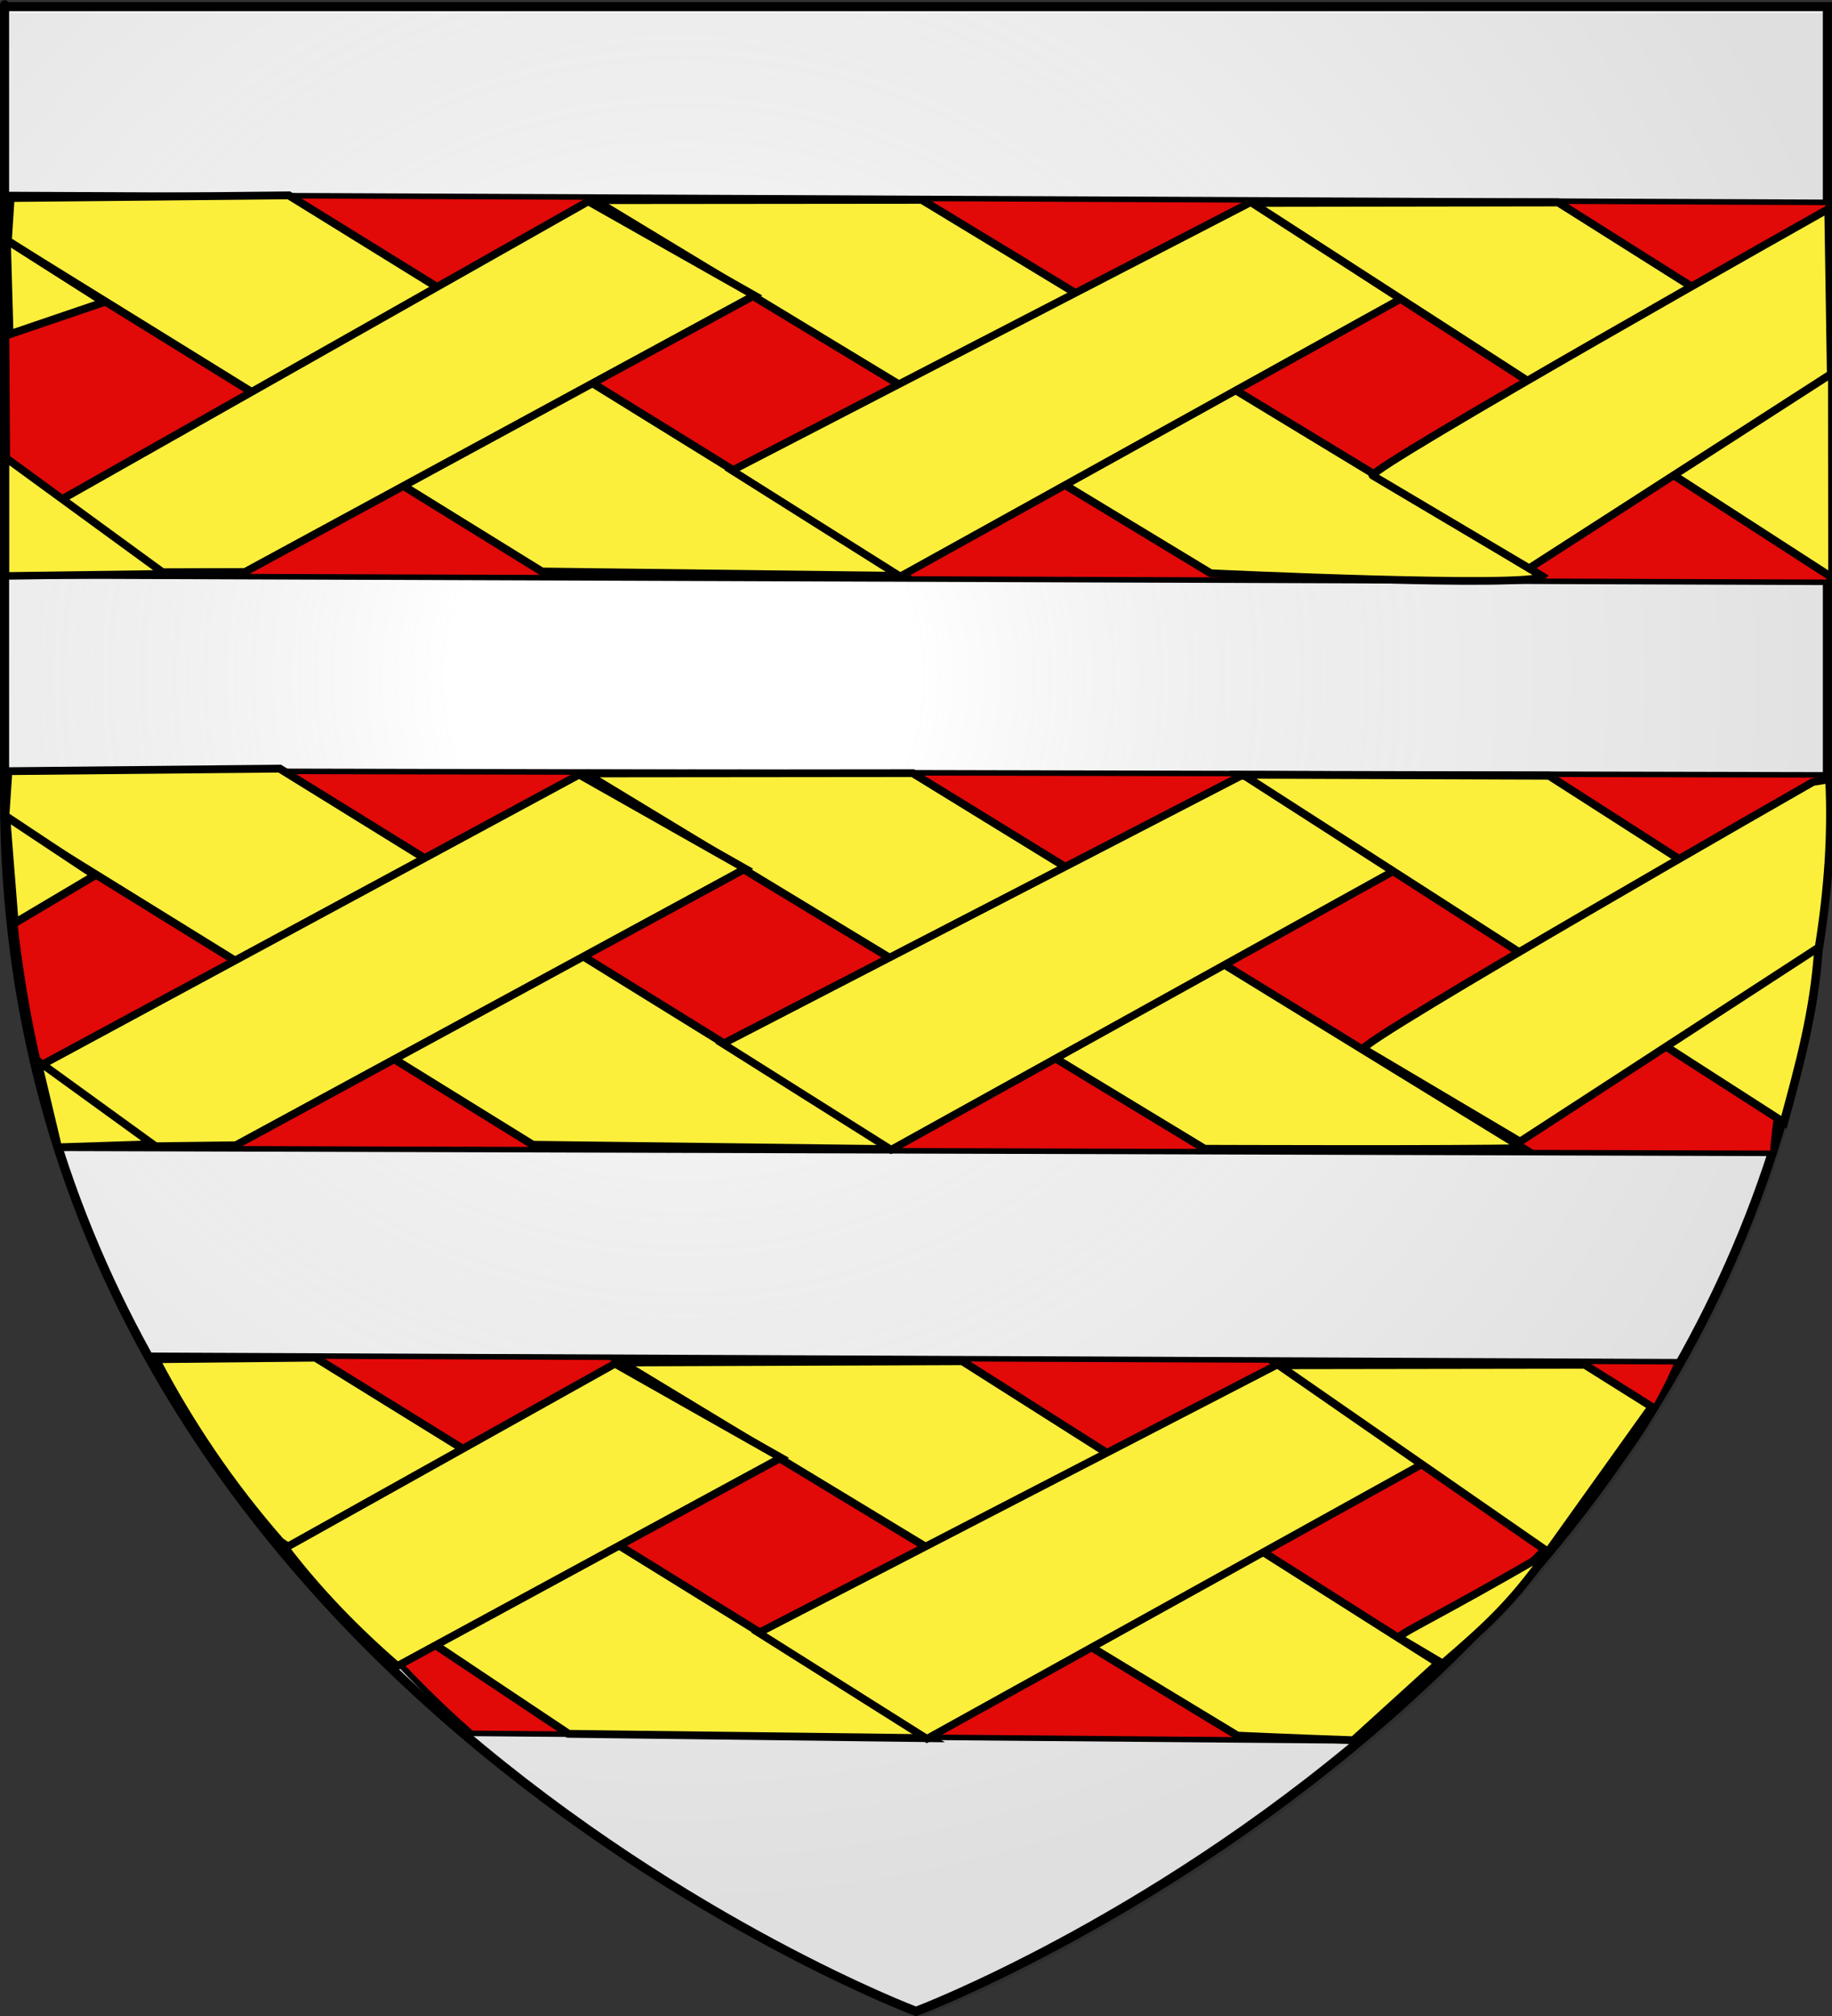
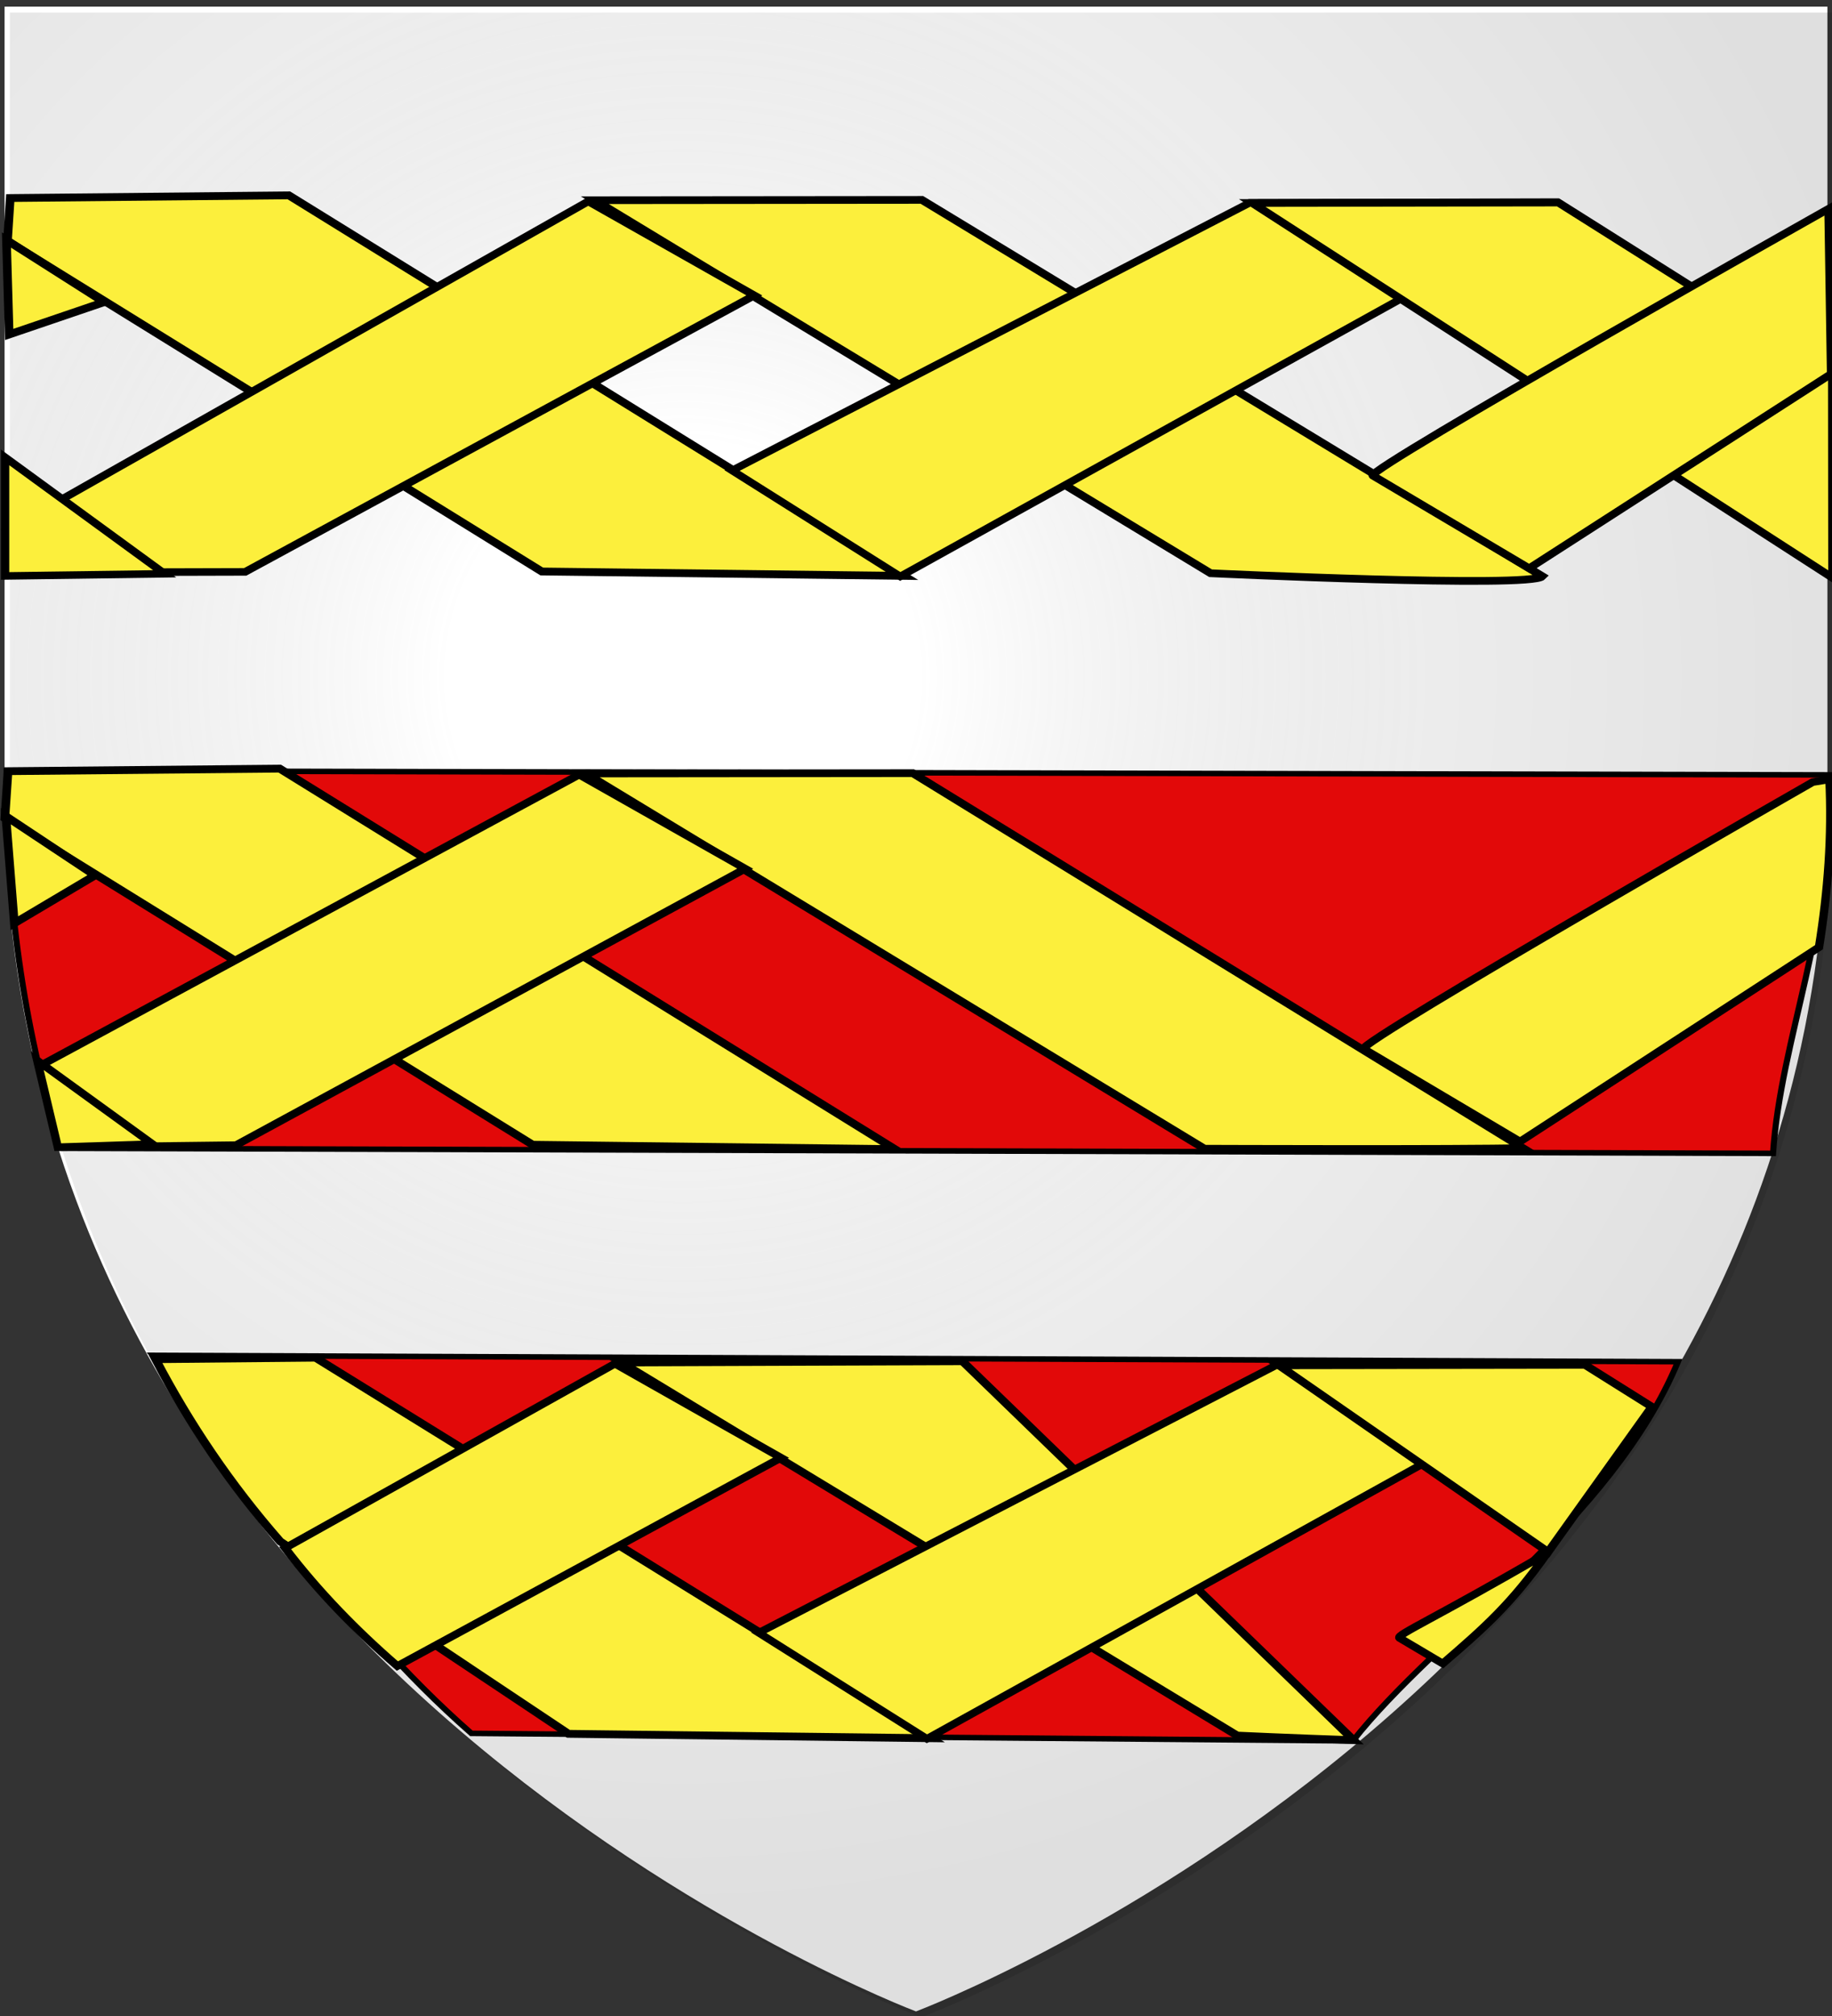
<svg xmlns="http://www.w3.org/2000/svg" xmlns:ns1="http://sodipodi.sourceforge.net/DTD/sodipodi-0.dtd" xmlns:ns2="http://www.inkscape.org/namespaces/inkscape" xmlns:xlink="http://www.w3.org/1999/xlink" height="660" width="600" version="1.0" id="svg2" ns1:version="0.32" ns2:version="0.46" ns1:docname="blason Riencourt .svg" ns1:docbase="F:\__EN_COURS" ns2:export-filename="/Users/olivier/Desktop/Blason Rouge/Blason_Vide_3D.png" ns2:export-xdpi="144" ns2:export-ydpi="144" ns2:output_extension="org.inkscape.output.svg.inkscape">
  <rect width="100%" height="100%" fill="#333333" stroke="none" />
  <ns1:namedview ns2:window-height="1002" ns2:window-width="1280" ns2:pageshadow="2" ns2:pageopacity="0.0" guidetolerance="10.0" gridtolerance="10.0" objecttolerance="10.0" borderopacity="1.0" bordercolor="#666666" pagecolor="#ffffff" id="base" showgrid="false" height="660px" ns2:zoom="0.72843751" ns2:cx="117.39123" ns2:cy="321.99072" ns2:window-x="0" ns2:window-y="0" ns2:current-layer="layer2" showguides="true" ns2:guide-bbox="true" />
  <desc id="desc4">Flag of Canton of Valais (Wallis)</desc>
  <defs id="defs6">
    <ns2:perspective ns1:type="inkscape:persp3d" ns2:vp_x="0 : 330 : 1" ns2:vp_y="0 : 1000 : 0" ns2:vp_z="600 : 330 : 1" ns2:persp3d-origin="300 : 220 : 1" id="perspective35" />
    <linearGradient id="linearGradient2893">
      <stop style="stop-color:white;stop-opacity:0.314;" offset="0" id="stop2895" />
      <stop id="stop2897" offset="0.19" style="stop-color:white;stop-opacity:0.251;" />
      <stop style="stop-color:#6b6b6b;stop-opacity:0.125;" offset="0.6" id="stop2901" />
      <stop style="stop-color:black;stop-opacity:0.125;" offset="1" id="stop2899" />
    </linearGradient>
    <linearGradient id="linearGradient2885">
      <stop id="stop2887" offset="0" style="stop-color:white;stop-opacity:1;" />
      <stop style="stop-color:white;stop-opacity:1;" offset="0.229" id="stop2891" />
      <stop id="stop2889" offset="1" style="stop-color:black;stop-opacity:1;" />
    </linearGradient>
    <linearGradient id="linearGradient2955">
      <stop id="stop2867" offset="0" style="stop-color:#fd0000;stop-opacity:1;" />
      <stop style="stop-color:#e77275;stop-opacity:0.659;" offset="0.5" id="stop2873" />
      <stop style="stop-color:black;stop-opacity:0.323;" offset="1" id="stop2959" />
    </linearGradient>
    <radialGradient ns2:collect="always" xlink:href="#linearGradient2955" id="radialGradient2961" cx="225.524" cy="218.901" fx="225.524" fy="218.901" r="300" gradientTransform="matrix(-4.167939e-4,2.183,-1.884,-3.599562e-4,615.597,-289.121)" gradientUnits="userSpaceOnUse" />
    <polygon id="star" transform="scale(53,53)" points="0,-1 0.588,0.809 -0.951,-0.309 0.951,-0.309 -0.588,0.809 0,-1 " />
    <clipPath id="clip">
      <path d="M 0,-200 L 0,600 L 300,600 L 300,-200 L 0,-200 z " id="path10" />
    </clipPath>
    <radialGradient ns2:collect="always" xlink:href="#linearGradient2955" id="radialGradient1911" gradientUnits="userSpaceOnUse" gradientTransform="matrix(-4.167939e-4,2.183,-1.884,-3.599562e-4,615.597,-289.121)" cx="225.524" cy="218.901" fx="225.524" fy="218.901" r="300" />
    <radialGradient ns2:collect="always" xlink:href="#linearGradient2955" id="radialGradient2865" gradientUnits="userSpaceOnUse" gradientTransform="matrix(0,1.749,-1.593,-1.049767e-7,551.788,-191.29)" cx="225.524" cy="218.901" fx="225.524" fy="218.901" r="300" />
    <radialGradient ns2:collect="always" xlink:href="#linearGradient2955" id="radialGradient2871" gradientUnits="userSpaceOnUse" gradientTransform="matrix(0,1.386,-1.323,-5.741131e-8,-158.082,-109.541)" cx="225.524" cy="218.901" fx="225.524" fy="218.901" r="300" />
    <radialGradient ns2:collect="always" xlink:href="#linearGradient2893" id="radialGradient3163" gradientUnits="userSpaceOnUse" gradientTransform="matrix(1.353,0,0,1.349,-75.906,-83.795)" cx="221.445" cy="226.331" fx="221.445" fy="226.331" r="300" />
    <radialGradient gradientTransform="matrix(0,1.386,-1.323,-5.741131e-8,-158.082,-109.541)" gradientUnits="userSpaceOnUse" xlink:href="#linearGradient2955" id="radialGradient3682" fy="218.901" fx="225.524" r="300" cy="218.901" cx="225.524" />
    <radialGradient gradientTransform="matrix(0,1.749,-1.593,-1.049767e-7,551.788,-191.29)" gradientUnits="userSpaceOnUse" xlink:href="#linearGradient2955" id="radialGradient3680" fy="218.901" fx="225.524" r="300" cy="218.901" cx="225.524" />
    <radialGradient gradientTransform="matrix(-4.167939e-4,2.183,-1.884,-3.599562e-4,615.597,-289.121)" gradientUnits="userSpaceOnUse" xlink:href="#linearGradient2955" id="radialGradient3678" fy="218.901" fx="225.524" r="300" cy="218.901" cx="225.524" />
    <clipPath id="clipPath3674">
      <path id="path3676" d="M 0,-200 L 0,600 L 300,600 L 300,-200 L 0,-200 z " />
    </clipPath>
    <polygon id="polygon3672" transform="scale(53,53)" points="0,-1 0.588,0.809 -0.951,-0.309 0.951,-0.309 -0.588,0.809 0,-1 " />
    <radialGradient gradientTransform="matrix(-4.167939e-4,2.183,-1.884,-3.599562e-4,615.597,-289.121)" gradientUnits="userSpaceOnUse" xlink:href="#linearGradient2955" id="radialGradient3670" fy="218.901" fx="225.524" r="300" cy="218.901" cx="225.524" />
    <linearGradient id="linearGradient3662">
      <stop id="stop3664" offset="0" style="stop-color:#fd0000;stop-opacity:1" />
      <stop id="stop3666" offset="0.5" style="stop-color:#e77275;stop-opacity:0.659" />
      <stop id="stop3668" offset="1" style="stop-color:black;stop-opacity:0.323" />
    </linearGradient>
    <linearGradient id="linearGradient3654">
      <stop id="stop3656" offset="0" style="stop-color:white;stop-opacity:1" />
      <stop id="stop3658" offset="0.229" style="stop-color:white;stop-opacity:1" />
      <stop id="stop3660" offset="1" style="stop-color:black;stop-opacity:1" />
    </linearGradient>
    <linearGradient id="linearGradient3644">
      <stop id="stop3646" offset="0" style="stop-color:white;stop-opacity:0.314" />
      <stop id="stop3648" offset="0.19" style="stop-color:white;stop-opacity:0.251" />
      <stop id="stop3650" offset="0.6" style="stop-color:#6b6b6b;stop-opacity:0.125" />
      <stop id="stop3652" offset="1" style="stop-color:black;stop-opacity:0.125" />
    </linearGradient>
    <ns2:perspective id="perspective30" ns2:persp3d-origin="300 : 220 : 1" ns2:vp_z="600 : 330 : 1" ns2:vp_y="0 : 1000 : 0" ns2:vp_x="0 : 330 : 1" ns1:type="inkscape:persp3d" />
    <radialGradient gradientTransform="matrix(0,1.386,-1.323,-5.741131e-8,-158.082,-109.541)" gradientUnits="userSpaceOnUse" xlink:href="#linearGradient2955" id="radialGradient4018" fy="218.901" fx="225.524" r="300" cy="218.901" cx="225.524" />
    <radialGradient gradientTransform="matrix(0,1.749,-1.593,-1.049767e-7,551.788,-191.29)" gradientUnits="userSpaceOnUse" xlink:href="#linearGradient2955" id="radialGradient4016" fy="218.901" fx="225.524" r="300" cy="218.901" cx="225.524" />
    <radialGradient gradientTransform="matrix(-4.167939e-4,2.183,-1.884,-3.599562e-4,615.597,-289.121)" gradientUnits="userSpaceOnUse" xlink:href="#linearGradient2955" id="radialGradient4014" fy="218.901" fx="225.524" r="300" cy="218.901" cx="225.524" />
    <clipPath id="clipPath4010">
      <path id="path4012" d="M 0,-200 L 0,600 L 300,600 L 300,-200 L 0,-200 z " />
    </clipPath>
    <polygon id="polygon4008" transform="scale(53,53)" points="0,-1 0.588,0.809 -0.951,-0.309 0.951,-0.309 -0.588,0.809 0,-1 " />
    <radialGradient gradientTransform="matrix(-4.167939e-4,2.183,-1.884,-3.599562e-4,615.597,-289.121)" gradientUnits="userSpaceOnUse" xlink:href="#linearGradient2955" id="radialGradient4006" fy="218.901" fx="225.524" r="300" cy="218.901" cx="225.524" />
    <linearGradient id="linearGradient3998">
      <stop id="stop4000" offset="0" style="stop-color:#fd0000;stop-opacity:1" />
      <stop id="stop4002" offset="0.5" style="stop-color:#e77275;stop-opacity:0.659" />
      <stop id="stop4004" offset="1" style="stop-color:black;stop-opacity:0.323" />
    </linearGradient>
    <linearGradient id="linearGradient3990">
      <stop id="stop3992" offset="0" style="stop-color:white;stop-opacity:1" />
      <stop id="stop3994" offset="0.229" style="stop-color:white;stop-opacity:1" />
      <stop id="stop3996" offset="1" style="stop-color:black;stop-opacity:1" />
    </linearGradient>
    <linearGradient id="linearGradient3980">
      <stop id="stop3982" offset="0" style="stop-color:white;stop-opacity:0.314" />
      <stop id="stop3984" offset="0.19" style="stop-color:white;stop-opacity:0.251" />
      <stop id="stop3986" offset="0.6" style="stop-color:#6b6b6b;stop-opacity:0.125" />
      <stop id="stop3988" offset="1" style="stop-color:black;stop-opacity:0.125" />
    </linearGradient>
    <ns2:perspective id="perspective32" ns2:persp3d-origin="300 : 220 : 1" ns2:vp_z="600 : 330 : 1" ns2:vp_y="0 : 1000 : 0" ns2:vp_x="0 : 330 : 1" ns1:type="inkscape:persp3d" />
    <radialGradient gradientTransform="matrix(0,1.386,-1.323,-5.741131e-8,-158.082,-109.541)" gradientUnits="userSpaceOnUse" xlink:href="#linearGradient2955" id="radialGradient2782" fy="218.901" fx="225.524" r="300" cy="218.901" cx="225.524" />
    <radialGradient gradientTransform="matrix(0,1.749,-1.593,-1.049767e-7,551.788,-191.29)" gradientUnits="userSpaceOnUse" xlink:href="#linearGradient2955" id="radialGradient2780" fy="218.901" fx="225.524" r="300" cy="218.901" cx="225.524" />
    <radialGradient gradientTransform="matrix(-4.167939e-4,2.183,-1.884,-3.599562e-4,615.597,-289.121)" gradientUnits="userSpaceOnUse" xlink:href="#linearGradient2955" id="radialGradient2778" fy="218.901" fx="225.524" r="300" cy="218.901" cx="225.524" />
    <clipPath id="clipPath2774">
      <path id="path2776" d="M 0,-200 L 0,600 L 300,600 L 300,-200 L 0,-200 z " />
    </clipPath>
    <polygon id="polygon2772" transform="scale(53,53)" points="0,-1 0.588,0.809 -0.951,-0.309 0.951,-0.309 -0.588,0.809 0,-1 " />
    <radialGradient gradientTransform="matrix(-4.167939e-4,2.183,-1.884,-3.599562e-4,615.597,-289.121)" gradientUnits="userSpaceOnUse" xlink:href="#linearGradient2955" id="radialGradient2770" fy="218.901" fx="225.524" r="300" cy="218.901" cx="225.524" />
    <linearGradient id="linearGradient2762">
      <stop id="stop2764" offset="0" style="stop-color:#fd0000;stop-opacity:1" />
      <stop id="stop2766" offset="0.5" style="stop-color:#e77275;stop-opacity:0.659" />
      <stop id="stop2768" offset="1" style="stop-color:black;stop-opacity:0.323" />
    </linearGradient>
    <linearGradient id="linearGradient2754">
      <stop id="stop2756" offset="0" style="stop-color:white;stop-opacity:1" />
      <stop id="stop2758" offset="0.229" style="stop-color:white;stop-opacity:1" />
      <stop id="stop2760" offset="1" style="stop-color:black;stop-opacity:1" />
    </linearGradient>
    <linearGradient id="linearGradient2744">
      <stop id="stop2746" offset="0" style="stop-color:white;stop-opacity:0.314" />
      <stop id="stop2748" offset="0.19" style="stop-color:white;stop-opacity:0.251" />
      <stop id="stop2750" offset="0.6" style="stop-color:#6b6b6b;stop-opacity:0.125" />
      <stop id="stop2752" offset="1" style="stop-color:black;stop-opacity:0.125" />
    </linearGradient>
    <ns2:perspective id="perspective2742" ns2:persp3d-origin="300 : 220 : 1" ns2:vp_z="600 : 330 : 1" ns2:vp_y="0 : 1000 : 0" ns2:vp_x="0 : 330 : 1" ns1:type="inkscape:persp3d" />
    <radialGradient gradientTransform="matrix(1.551,0,0,1.35,-7.894,-41.264)" gradientUnits="userSpaceOnUse" xlink:href="#linearGradient2893" id="radialGradient11919" fy="200.448" fx="285.186" r="300" cy="200.448" cx="285.186" />
    <radialGradient gradientTransform="matrix(0,2.342,-2.291,0,562.913,1323.77)" gradientUnits="userSpaceOnUse" xlink:href="#linearGradient2955" id="radialGradient2928" fy="153.928" fx="-483.508" r="300" cy="153.928" cx="-483.508" />
    <radialGradient gradientTransform="matrix(-4.167939e-4,2.183,-1.884,-3.599562e-4,1395.597,-309.121)" gradientUnits="userSpaceOnUse" xlink:href="#linearGradient2955" id="radialGradient3059" fy="218.901" fx="225.524" r="300" cy="218.901" cx="225.524" />
    <clipPath id="clipPath3055">
      <path id="path3057" d="M 0,-200 L 0,600 L 300,600 L 300,-200 L 0,-200 z " />
    </clipPath>
    <polygon id="polygon3053" transform="scale(53,53)" points="0,-1 0.588,0.809 -0.951,-0.309 0.951,-0.309 -0.588,0.809 0,-1 " />
    <radialGradient gradientTransform="matrix(-4.167939e-4,2.183,-1.884,-3.599562e-4,615.597,-289.121)" gradientUnits="userSpaceOnUse" xlink:href="#linearGradient2955" id="radialGradient3051" fy="218.901" fx="225.524" r="300" cy="218.901" cx="225.524" />
    <linearGradient id="linearGradient3046">
      <stop id="stop2965" offset="0" style="stop-color:#ffffff;stop-opacity:0" />
      <stop id="stop3049" offset="1" style="stop-color:#000000;stop-opacity:0.646" />
    </linearGradient>
    <radialGradient gradientTransform="matrix(1.36,0,0,1.355,-79.528,-87.645)" gradientUnits="userSpaceOnUse" xlink:href="#linearGradient2893" id="radialGradient2883" fy="218.01" fx="203.198" r="300" cy="218.01" cx="203.198" />
    <linearGradient id="linearGradient3035">
      <stop id="stop3037" offset="0" style="stop-color:#ffffff;stop-opacity:0.314" />
      <stop id="stop3039" offset="0.19" style="stop-color:#ffffff;stop-opacity:0.251" />
      <stop id="stop3041" offset="0.6" style="stop-color:#6b6b6b;stop-opacity:0.125" />
      <stop id="stop3043" offset="1" style="stop-color:#000000;stop-opacity:0.125" />
    </linearGradient>
    <ns2:perspective id="perspective78" ns2:persp3d-origin="300 : 220 : 1" ns2:vp_z="600 : 330 : 1" ns2:vp_y="0 : 1000 : 0" ns2:vp_x="0 : 330 : 1" ns1:type="inkscape:persp3d" />
  </defs>
  <path ns1:nodetypes="cccccc" d="M 300,658.5 C 300,658.5 598.5,546.18 598.5,260.728 C 598.5,-24.723 598.5,2.176 598.5,2.176 L 1.5,2.176 L 1.5,260.728 C 1.5,546.18 300,658.5 300,658.5 z " style="opacity:1;fill:white;fill-opacity:1;fill-rule:evenodd;stroke:none;stroke-width:1px;stroke-linecap:butt;stroke-linejoin:miter;stroke-opacity:1" id="path2855" />
  <rect transform="scale(-1,1)" width="600" height="660" x="-924.219" y="0.458" style="opacity:1;fill:none;fill-opacity:1;fill-rule:nonzero;stroke:none;stroke-width:7.56;stroke-linecap:round;stroke-linejoin:round;stroke-miterlimit:4;stroke-dasharray:none;stroke-opacity:1" id="rect4923" />
  <g id="g3065" style="opacity:1;display:inline" transform="translate(823.479,112.2)" />
  <g id="g3078" style="opacity:1;display:inline" transform="translate(823.479,112.2)" />
  <g id="layer6" style="opacity:1;display:inline" transform="translate(823.479,112.2)" />
  <g ns2:groupmode="layer" id="layer4" ns2:label="Meubles" ns1:insensitive="true" />
  <g ns2:groupmode="layer" id="layer2" ns2:label="Reflet final" ns1:insensitive="true">
    <path ns1:nodetypes="cccccc" d="M 301.723,660.452 C 301.723,660.452 600.224,548.132 600.224,262.68 C 600.224,-22.771 600.224,4.128 600.224,4.128 L 3.223,4.128 L 3.223,262.68 C 3.223,548.132 301.723,660.452 301.723,660.452 z" style="opacity:1;fill:url(#radialGradient3163);fill-opacity:1;fill-rule:evenodd;stroke:none;stroke-width:1px;stroke-linecap:butt;stroke-linejoin:miter;stroke-opacity:1" id="path2875" ns2:export-xdpi="144" ns2:export-ydpi="144" />
  </g>
  <g ns2:groupmode="layer" id="layer1" ns2:label="Contour final" ns1:insensitive="true">
-     <path ns1:nodetypes="cccccc" d="M 300,658.5 C 300,658.5 1.5,546.18 1.5,260.728 C 1.5,-24.723 1.5,2.176 1.5,2.176 L 598.5,2.176 L 598.5,260.728 C 598.5,546.18 300,658.5 300,658.5 z" style="opacity:1;fill:none;fill-opacity:1;fill-rule:evenodd;stroke:#000000;stroke-width:3;stroke-linecap:butt;stroke-linejoin:miter;stroke-miterlimit:4;stroke-dasharray:none;stroke-opacity:1" id="path1411" ns2:export-xdpi="144" ns2:export-ydpi="144" />
-   </g>
+     </g>
  <g id="g3279" transform="matrix(0.713,-0.635,0.702,0.645,-89.72,310.429)">
    <path id="path2787" style="opacity:1;fill:#e20909;fill-opacity:1;fill-rule:evenodd;stroke:#000000;stroke-width:2;stroke-linecap:butt;stroke-linejoin:miter;stroke-miterlimit:4;stroke-dasharray:none;stroke-opacity:1" d="M 27.326,128.461 L 425.398,522.928 C 456.747,494.796 496.566,478.658 534.845,438.578 L 110.471,18.675 C 78.379,50.96 50.201,87.1 27.326,128.461 z" ns1:nodetypes="ccccc" />
    <path d="M 98.018,30.524 L 138.261,235.877 L 221.641,320.19 L 174.718,80.849 L 110.702,19.124 L 98.018,30.524 z" style="opacity:1;fill:#fcef3c;fill-opacity:1;stroke:#000000;stroke-width:2.821;stroke-miterlimit:4;stroke-dasharray:none;stroke-opacity:1;display:inline" id="rect3697" ns1:nodetypes="cccccc" />
    <path d="M 244.864,152.375 L 293.949,391.161 C 293.949,391.161 354.104,450.871 368.394,464.124 L 321.224,227.392 L 244.864,152.375 z" style="opacity:1;fill:#fcef3c;fill-opacity:1;stroke:#000000;stroke-width:2.79;stroke-miterlimit:4;stroke-dasharray:none;stroke-opacity:1;display:inline" id="rect4585" ns1:nodetypes="ccccc" />
-     <path ns1:nodetypes="cccccc" d="M 396.937,303.403 L 208.28,253.538 L 220.615,319.473 L 464.997,376.118 C 465.949,375.301 465.79,375.438 468.301,373.285 L 396.937,303.403 z" style="opacity:1;fill:#fcef3c;fill-opacity:1;stroke:#000000;stroke-width:2.677;stroke-miterlimit:4;stroke-dasharray:none;stroke-opacity:1;display:inline" id="rect4632" />
    <path d="M 243.028,151.155 L 43.475,102.435 C 43.101,105.499 28.022,125.287 27.782,128.382 L 68.983,167.867 L 257.902,213.534 L 243.028,151.155 z" style="opacity:1;fill:#fcef3c;fill-opacity:1;stroke:#000000;stroke-width:2.734;stroke-miterlimit:4;stroke-dasharray:none;stroke-opacity:1;display:inline" id="rect4634" ns1:nodetypes="cccccc" />
    <path ns1:nodetypes="cccc" d="M 73.575,59.767 L 104.532,65.943 L 98.762,30.225 L 73.575,59.767 z" style="opacity:1;fill:#fcef3c;fill-opacity:1;stroke:#000000;stroke-width:2.821;stroke-miterlimit:4;stroke-dasharray:none;stroke-opacity:1;display:inline" id="rect4636" />
-     <path ns1:nodetypes="ccccc" d="M 397.869,303.666 L 435.793,517.437 C 453.728,506.389 471.279,495.699 487.998,480.555 L 469,374.213 L 397.869,303.666 z" style="opacity:1;fill:#fcef3c;fill-opacity:1;stroke:#000000;stroke-width:2.79;stroke-miterlimit:4;stroke-dasharray:none;stroke-opacity:1;display:inline" id="path3086" />
    <path ns1:nodetypes="cccccc" d="M 528.867,436.35 C 528.867,436.35 356.674,398.885 356.434,401.98 L 369.383,461.799 L 488.433,480.347 C 504.733,468 519.918,454.556 533.454,439.488 L 528.867,436.35 z" style="opacity:1;fill:#fcef3c;fill-opacity:1;stroke:#000000;stroke-width:2.734;stroke-miterlimit:4;stroke-dasharray:none;stroke-opacity:1;display:inline" id="path3084" />
    <path id="rect4589" style="opacity:1;fill:#fcef3c;fill-opacity:1;stroke:#000000;stroke-width:2.714;stroke-miterlimit:4;stroke-dasharray:none;stroke-opacity:1;display:inline" d="M 26.895,127.468 L 49.779,148.423 L 44.083,100.402 L 26.895,127.468 z" ns1:nodetypes="cccc" />
  </g>
  <g id="g3310" transform="matrix(0.713,-0.635,0.702,0.645,-86.731,122.754)">
-     <path id="path3312" style="opacity:1;fill:#e20909;fill-opacity:1;fill-rule:evenodd;stroke:#000000;stroke-width:2;stroke-linecap:butt;stroke-linejoin:miter;stroke-miterlimit:4;stroke-dasharray:none;stroke-opacity:1" d="M 12.612,114.35 L 435.901,534.399 C 465.897,504.181 491.714,478.397 532.063,436.216 L 108.803,15.527 L 12.612,114.35 z" ns1:nodetypes="ccccc" />
    <path d="M 97.512,27.999 L 138.261,235.877 L 221.641,320.19 L 174.718,80.849 L 109.058,17.567 L 97.512,27.999 z" style="opacity:1;fill:#fcef3c;fill-opacity:1;stroke:#000000;stroke-width:2.821;stroke-miterlimit:4;stroke-dasharray:none;stroke-opacity:1;display:inline" id="path3314" ns1:nodetypes="cccccc" />
    <path d="M 244.864,152.375 L 293.822,389.907 C 293.822,389.907 364.755,467.38 370.439,466.89 L 321.224,227.392 L 244.864,152.375 z" style="opacity:1;fill:#fcef3c;fill-opacity:1;stroke:#000000;stroke-width:2.79;stroke-miterlimit:4;stroke-dasharray:none;stroke-opacity:1;display:inline" id="path3316" ns1:nodetypes="ccccc" />
    <path ns1:nodetypes="cccccc" d="M 396.937,303.403 L 208.28,253.538 L 220.615,319.473 L 464.997,376.118 C 465.949,375.301 465.79,375.438 468.301,373.285 L 396.937,303.403 z" style="opacity:1;fill:#fcef3c;fill-opacity:1;stroke:#000000;stroke-width:2.677;stroke-miterlimit:4;stroke-dasharray:none;stroke-opacity:1;display:inline" id="path3318" />
    <path d="M 243.028,151.155 L 24.021,102.476 C 23.648,105.541 13.873,110.603 13.632,113.697 L 68.983,167.867 L 257.902,213.534 L 243.028,151.155 z" style="opacity:1;fill:#fcef3c;fill-opacity:1;stroke:#000000;stroke-width:2.734;stroke-miterlimit:4;stroke-dasharray:none;stroke-opacity:1;display:inline" id="path3320" ns1:nodetypes="cccccc" />
    <path ns1:nodetypes="cccc" d="M 74.188,52.479 L 104.532,65.943 L 97.519,27.52 L 74.188,52.479 z" style="opacity:1;fill:#fcef3c;fill-opacity:1;stroke:#000000;stroke-width:2.821;stroke-miterlimit:4;stroke-dasharray:none;stroke-opacity:1;display:inline" id="path3322" />
    <path ns1:nodetypes="ccccc" d="M 397.493,304.049 L 437.724,533.899 L 489.054,481.67 L 469,374.213 L 397.493,304.049 z" style="opacity:1;fill:#fcef3c;fill-opacity:1;stroke:#000000;stroke-width:2.79;stroke-miterlimit:4;stroke-dasharray:none;stroke-opacity:1;display:inline" id="path3324" />
    <path ns1:nodetypes="ccccc" d="M 530.423,437.882 C 530.423,437.882 356.674,398.885 356.434,401.98 L 369.383,461.799 L 489.124,481.028 L 530.423,437.882 z" style="opacity:1;fill:#fcef3c;fill-opacity:1;stroke:#000000;stroke-width:2.734;stroke-miterlimit:4;stroke-dasharray:none;stroke-opacity:1;display:inline" id="path3326" />
    <path id="path3328" style="opacity:1;fill:#fcef3c;fill-opacity:1;stroke:#000000;stroke-width:2.714;stroke-miterlimit:4;stroke-dasharray:none;stroke-opacity:1;display:inline" d="M 11.955,113.787 L 49.718,149.869 L 42.046,83.228 L 11.955,113.787 z" ns1:nodetypes="cccc" />
  </g>
  <g id="g3330" transform="matrix(0.713,-0.635,0.702,0.645,-77.995,503.276)">
    <path id="path3332" style="opacity:1;fill:#e20909;fill-opacity:1;fill-rule:evenodd;stroke:#000000;stroke-width:2;stroke-linecap:butt;stroke-linejoin:miter;stroke-miterlimit:4;stroke-dasharray:none;stroke-opacity:1" d="M 115.736,213.475 L 319.426,417.833 C 366.192,409.584 435.442,420.541 491.487,394.758 L 137.366,42.898 C 130.154,99.756 114.329,151.212 115.736,213.475 z" ns1:nodetypes="ccccc" />
    <path d="M 119.846,120.093 L 138.261,235.877 L 221.641,320.19 L 174.718,80.849 L 137.026,44.506 C 128.529,68.926 122.648,94.079 119.846,120.093 z" style="opacity:1;fill:#fcef3c;fill-opacity:1;stroke:#000000;stroke-width:2.821;stroke-miterlimit:4;stroke-dasharray:none;stroke-opacity:1;display:inline" id="path3334" ns1:nodetypes="cccccc" />
-     <path d="M 244.864,152.375 L 293.822,389.907 C 293.822,389.907 305.515,402.678 319.786,417.817 L 359.097,417.438 L 324.702,230.344 L 244.864,152.375 z" style="opacity:1;fill:#fcef3c;fill-opacity:1;stroke:#000000;stroke-width:2.79;stroke-miterlimit:4;stroke-dasharray:none;stroke-opacity:1;display:inline" id="path3336" ns1:nodetypes="cccccc" />
+     <path d="M 244.864,152.375 L 293.822,389.907 C 293.822,389.907 305.515,402.678 319.786,417.817 L 324.702,230.344 L 244.864,152.375 z" style="opacity:1;fill:#fcef3c;fill-opacity:1;stroke:#000000;stroke-width:2.79;stroke-miterlimit:4;stroke-dasharray:none;stroke-opacity:1;display:inline" id="path3336" ns1:nodetypes="cccccc" />
    <path ns1:nodetypes="cccccc" d="M 396.937,303.403 L 208.28,253.538 L 220.615,319.473 L 464.997,376.118 C 465.949,375.301 465.79,375.438 468.301,373.285 L 396.937,303.403 z" style="opacity:1;fill:#fcef3c;fill-opacity:1;stroke:#000000;stroke-width:2.677;stroke-miterlimit:4;stroke-dasharray:none;stroke-opacity:1;display:inline" id="path3338" />
    <path d="M 243.028,151.155 L 119.323,122.937 C 116.026,141.784 115.007,160.5 115.559,179.126 L 257.902,213.534 L 243.028,151.155 z" style="opacity:1;fill:#fcef3c;fill-opacity:1;stroke:#000000;stroke-width:2.734;stroke-miterlimit:4;stroke-dasharray:none;stroke-opacity:1;display:inline" id="path3340" ns1:nodetypes="ccccc" />
    <path ns1:nodetypes="ccccc" d="M 397.493,304.049 L 412.917,413.967 L 473.95,400.371 L 469,374.213 L 397.493,304.049 z" style="opacity:1;fill:#fcef3c;fill-opacity:1;stroke:#000000;stroke-width:2.79;stroke-miterlimit:4;stroke-dasharray:none;stroke-opacity:1;display:inline" id="path3344" />
    <path ns1:nodetypes="cccc" d="M 412.545,414.027 C 369.862,405.137 356.553,400.447 356.434,401.98 L 360.018,418.537 C 379.055,418.858 391.236,418.903 412.545,414.027 z" style="opacity:1;fill:#fcef3c;fill-opacity:1;stroke:#000000;stroke-width:2.734;stroke-miterlimit:4;stroke-dasharray:none;stroke-opacity:1;display:inline" id="path3346" />
  </g>
</svg>